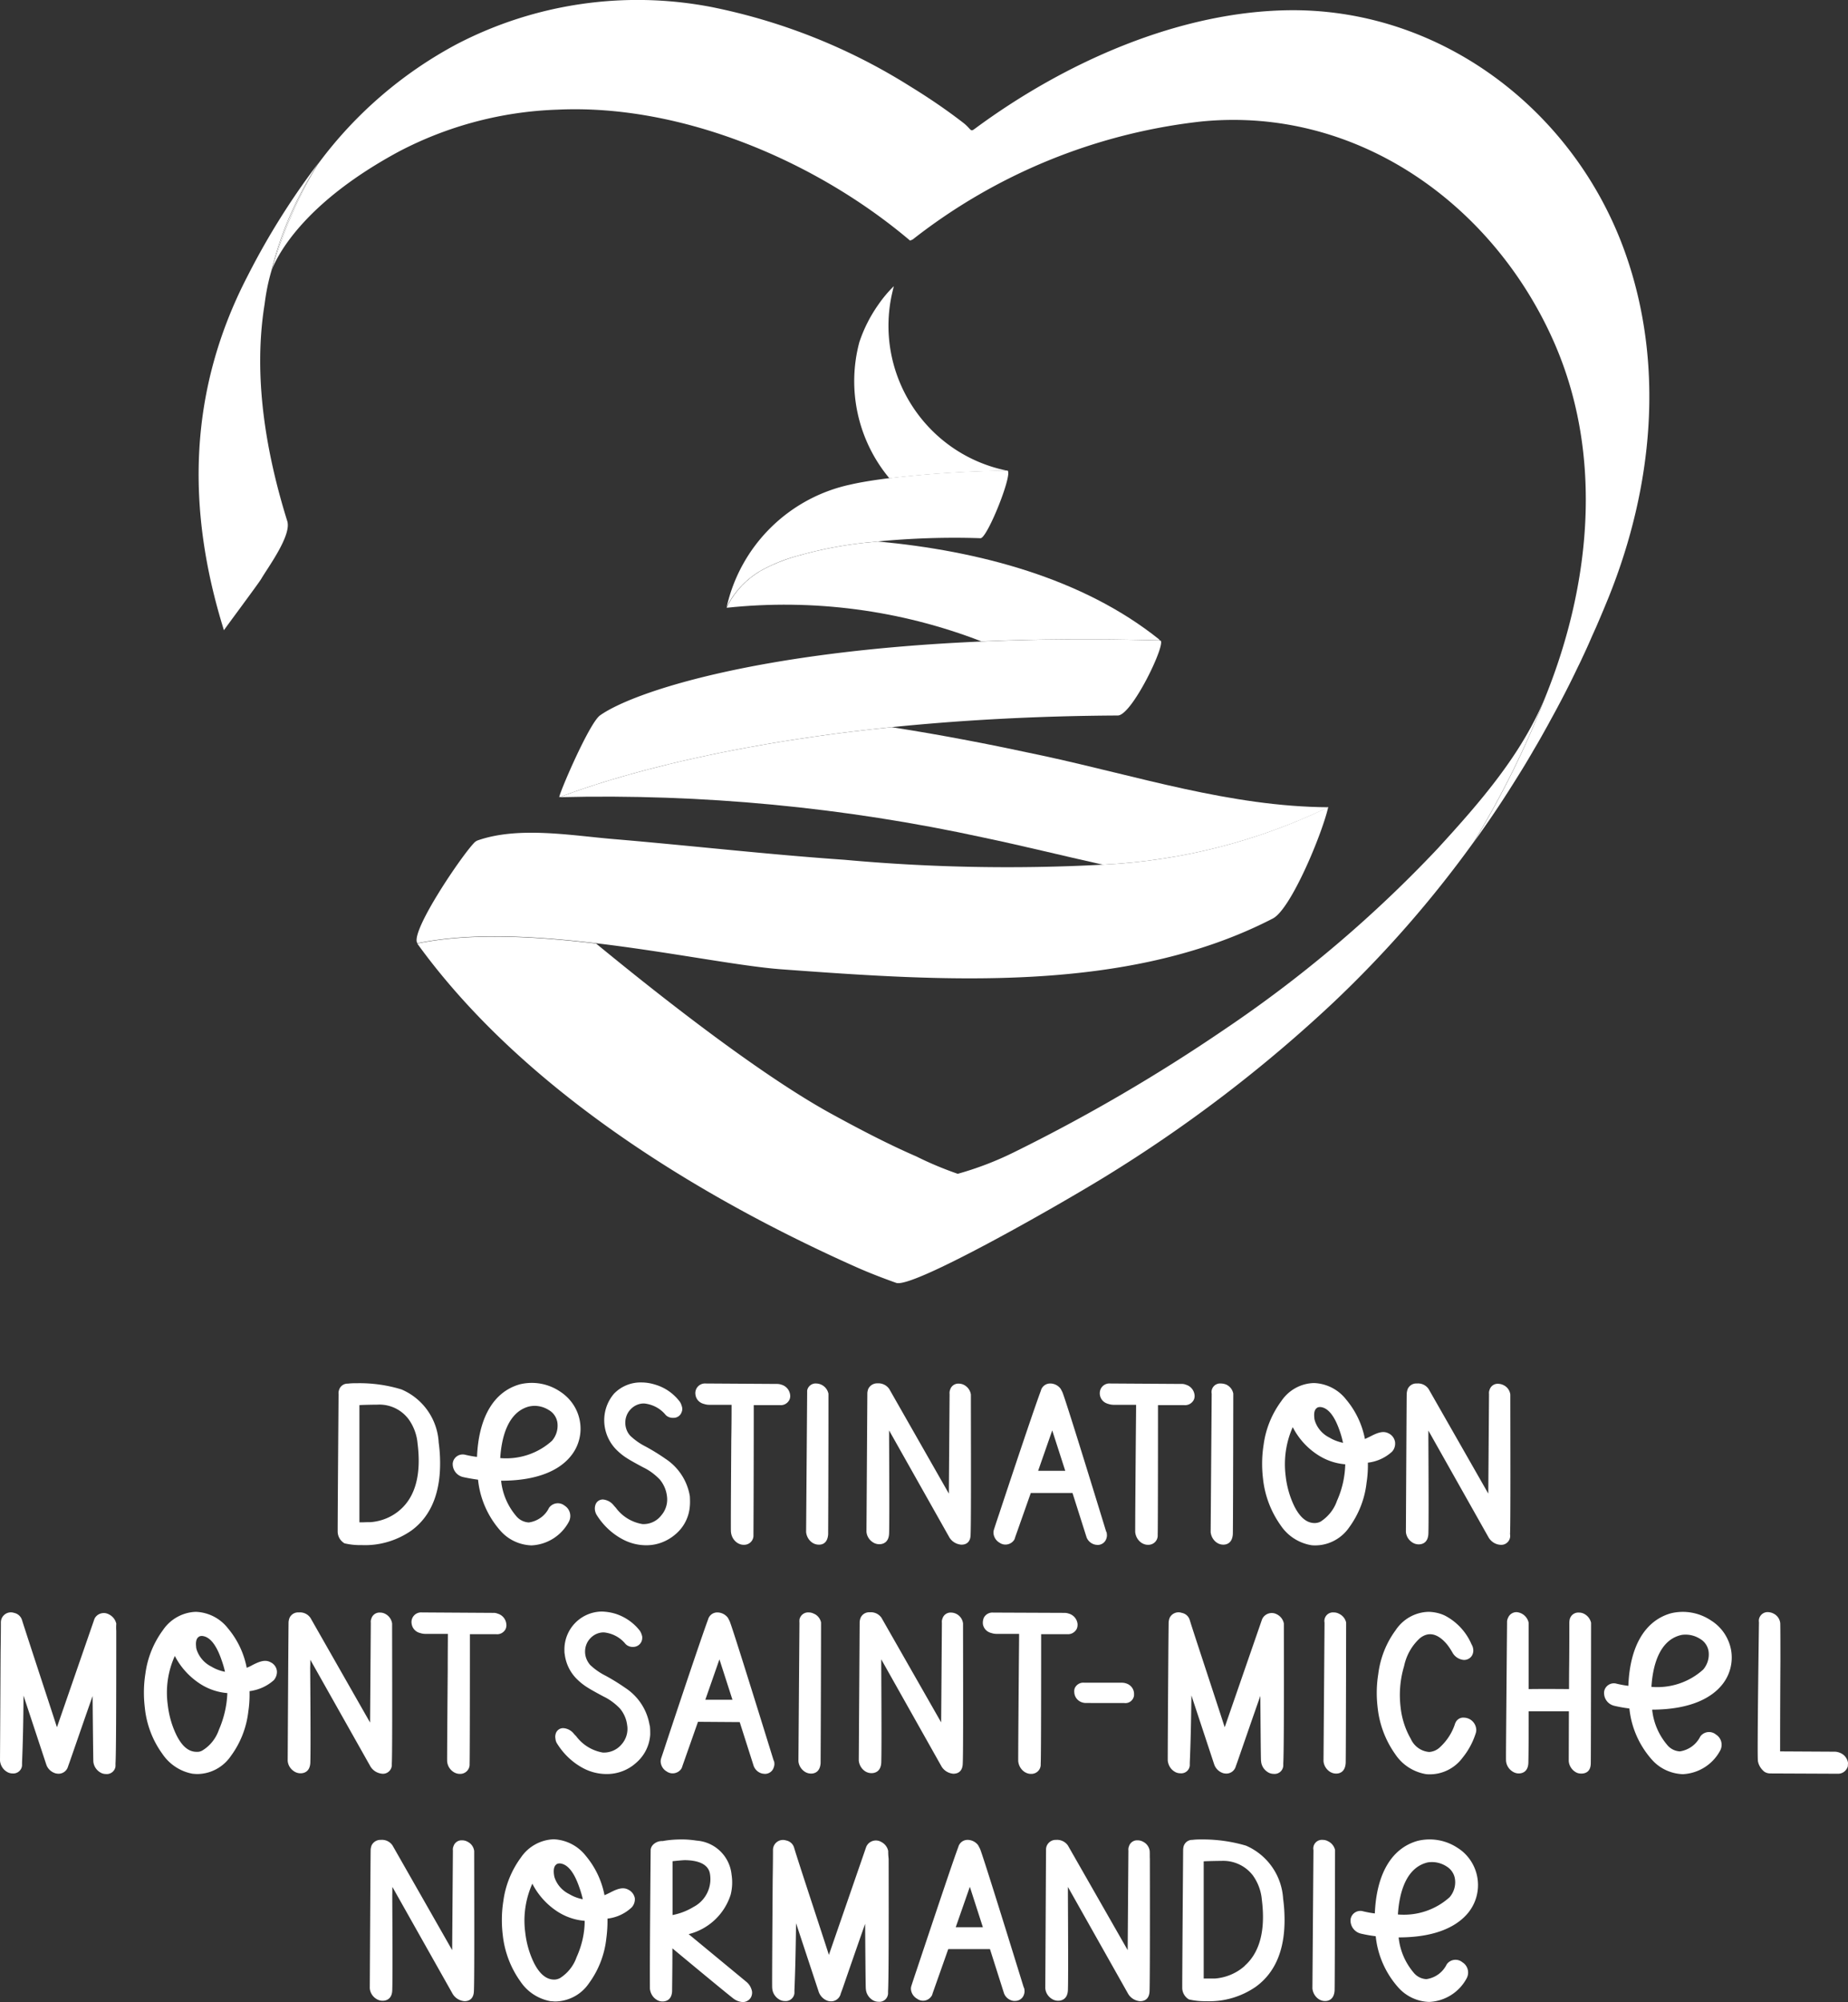
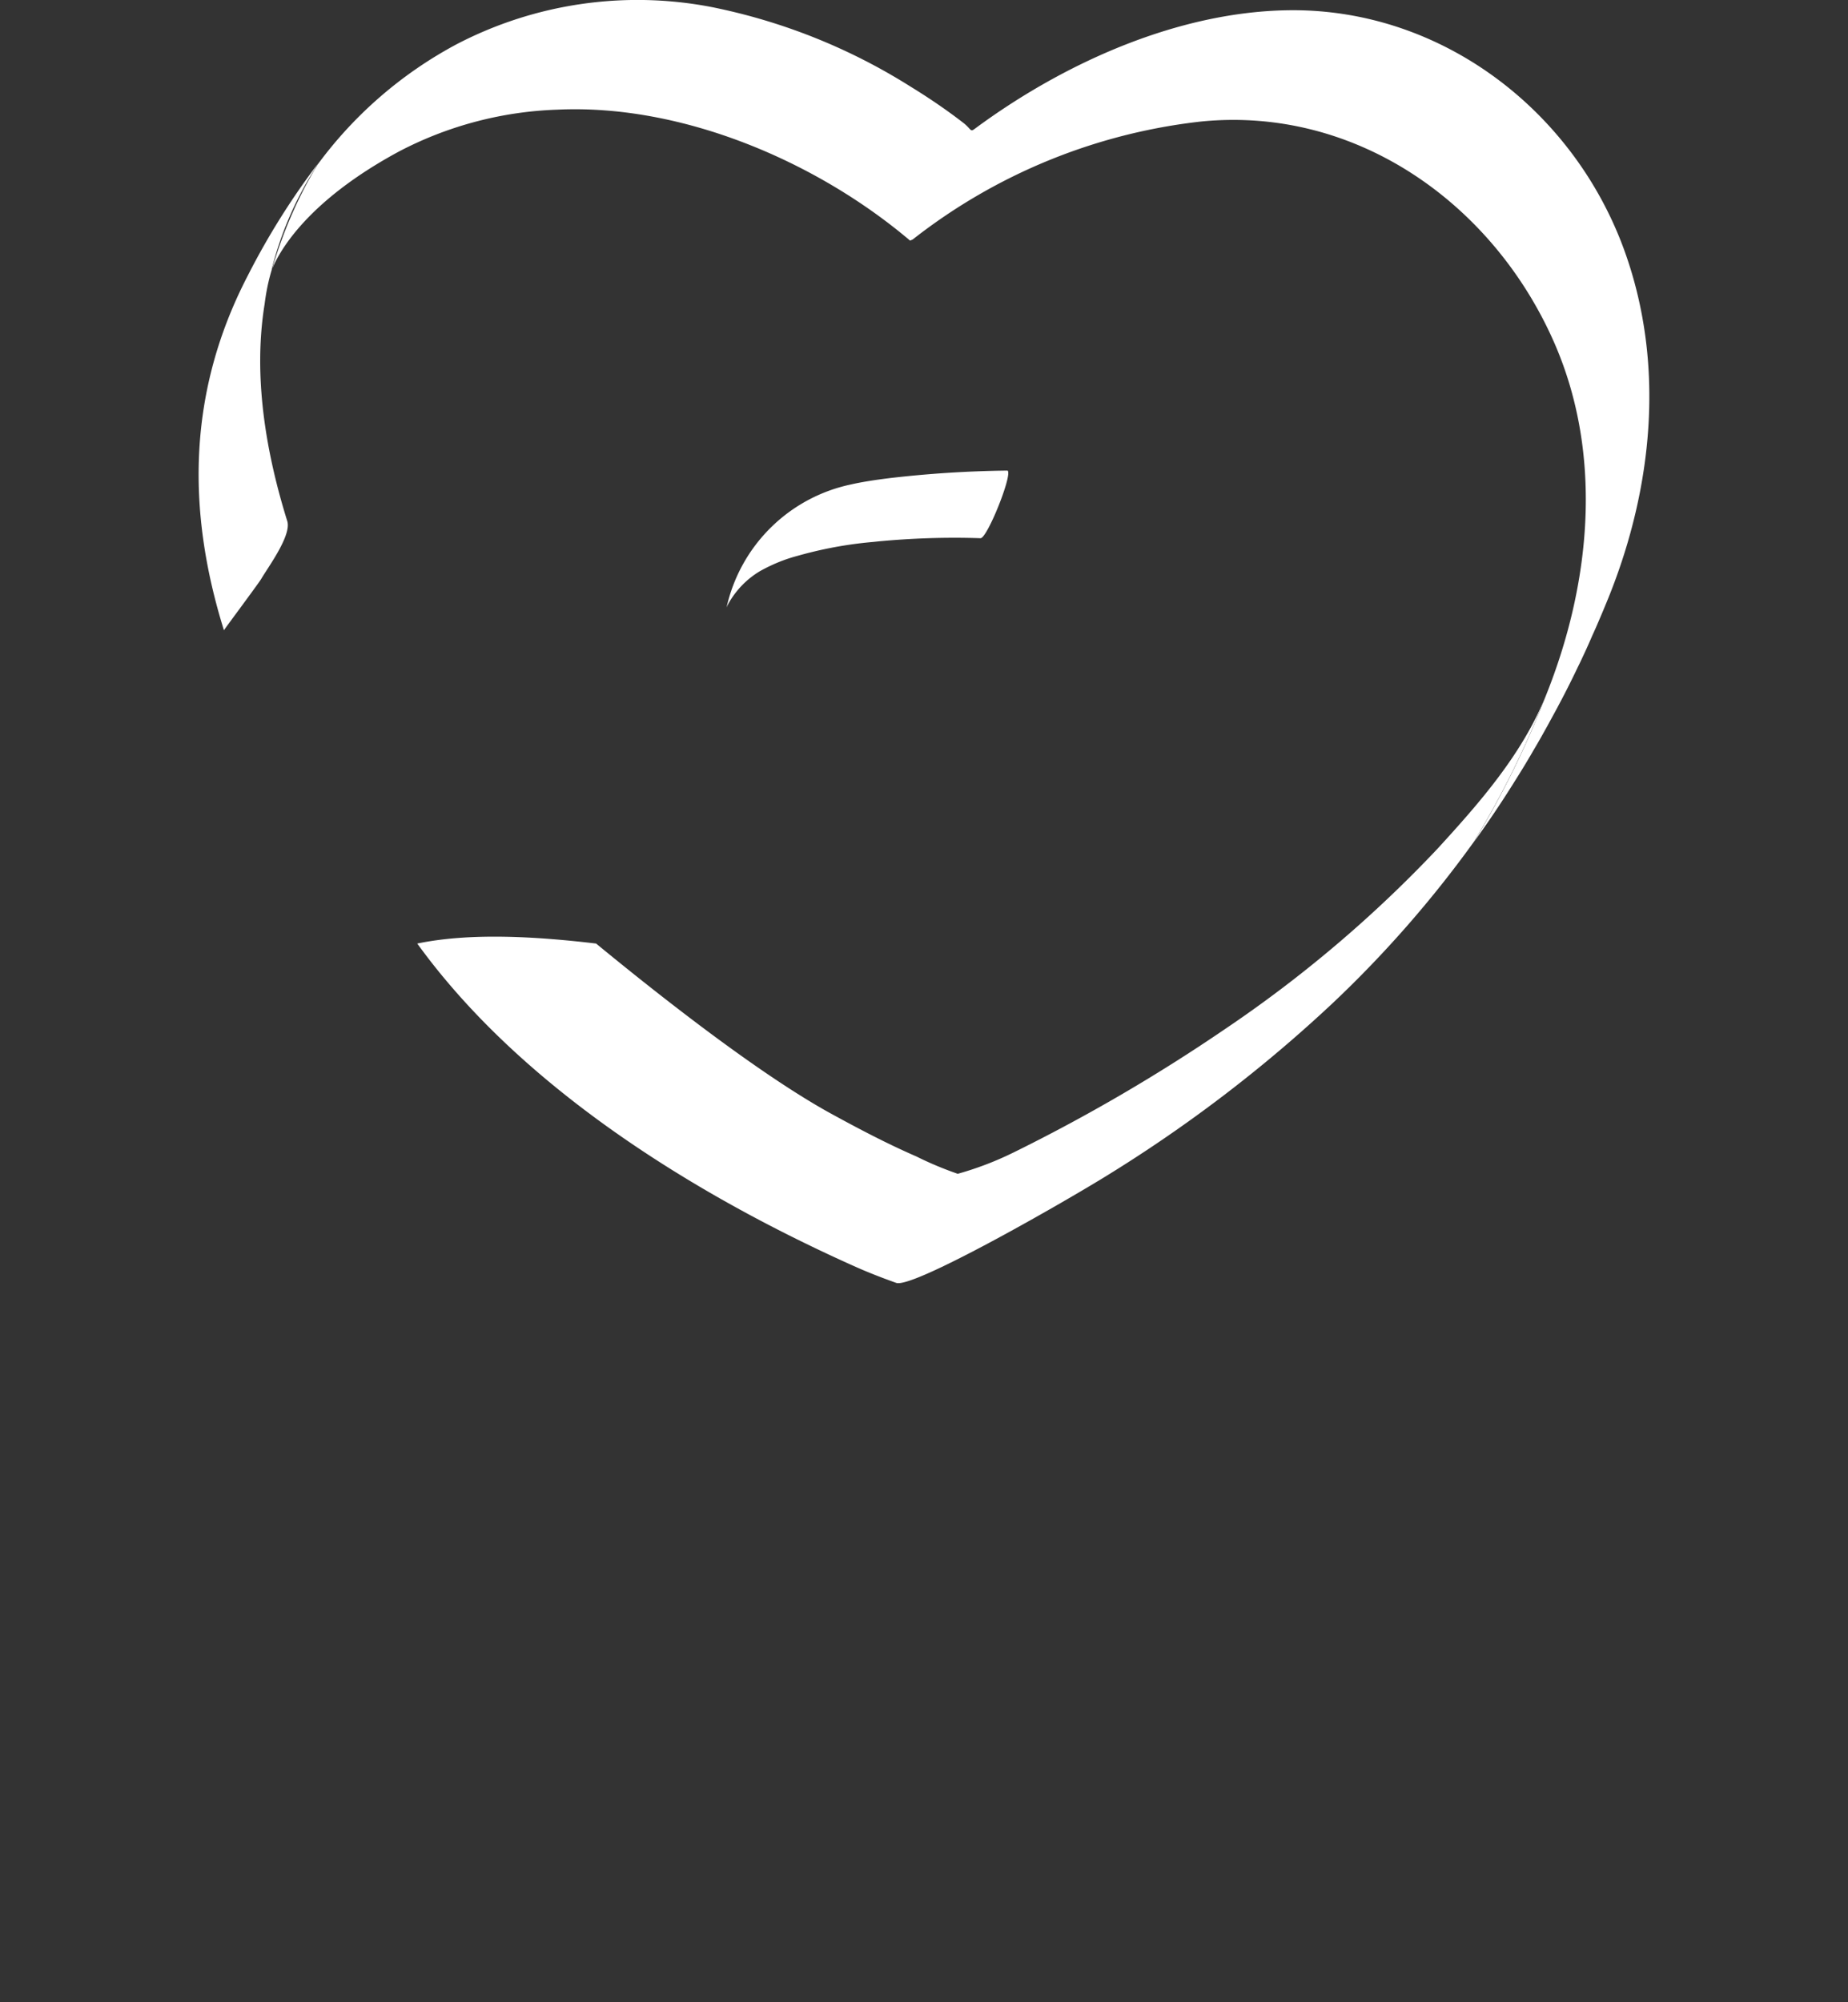
<svg xmlns="http://www.w3.org/2000/svg" viewBox="0 0 124.94 135.29">
  <rect x="0" y="0" width="124.94" height="135.29" fill="#333333" stroke="none" />
  <g fill="#fff">
-     <path d="M24.3 94.95c.33-.02 1.01-.03 1.2-.03.83-.05 1.63.32 2.13.99.34.48.55 1.04.6 1.63.26 2.05-.13 3.56-1.16 4.47-.56.5-1.27.79-2.01.85-.04 0-.26 0-.49.01h-.27v-7.92zm-1.01 9.34c.38.09.78.13 1.17.12 1.19.05 2.37-.3 3.35-.98 1.36-.99 2.01-2.63 1.94-4.86-.01-.36-.04-.72-.09-1.08a4.144 4.144 0 00-2.52-3.6c-.95-.29-1.94-.43-2.93-.42-.23 0-.46 0-.69.03a.593.593 0 00-.6.44c-.03.08-.04.17-.03.25-.07 9.21-.06 9.31-.06 9.35.02.31.19.59.46.75m20.15-1.3a2.8 2.8 0 01-1.81-1.11c-.05-.05-.1-.11-.16-.18-.17-.21-.42-.34-.69-.37a.518.518 0 00-.53.38c-.03.1-.04.2-.03.3.01.12.05.23.1.33.43.7 1.03 1.28 1.76 1.67.48.26 1.01.4 1.55.41.76.02 1.49-.26 2.06-.76.56-.48.9-1.16.95-1.9.02-.22.01-.43 0-.65a3.752 3.752 0 00-1.66-2.54c-.43-.3-.87-.57-1.33-.82-.38-.19-.72-.43-1.03-.72-.18-.19-.29-.43-.33-.69-.06-.4.06-.81.34-1.1.24-.26.58-.41.93-.4.56.06 1.08.33 1.44.77.13.14.33.21.52.2.24.01.46-.13.55-.35.05-.11.07-.22.05-.34-.03-.14-.08-.28-.16-.4-.41-.54-.97-.94-1.62-1.14-.31-.1-.63-.16-.96-.16-.7-.02-1.37.25-1.86.75-.51.59-.74 1.36-.65 2.13.08.67.39 1.28.88 1.74.21.2.44.38.69.53.12.08.47.28 1.05.59.42.2.79.48 1.11.81.27.32.44.71.49 1.12.07.47-.07.95-.38 1.31-.3.39-.77.61-1.26.59m5.97.54c.03.3.18.56.43.73.13.08.27.13.42.13.35.02.65-.24.67-.59v-.12c0-.22.02-3.07.02-8.73h1.76c.26.03.5-.1.63-.32a.59.59 0 00.07-.37.814.814 0 00-.59-.69.868.868 0 00-.28-.05l-4.84-.03a.65.65 0 00-.69.76c.04.31.27.55.57.62.12.04.24.06.36.06h1.51c0 .45 0 1.25-.02 2.4-.04 6.11-.03 6.17-.02 6.2m6.57.15c0-.23.02-3.33.02-9.5a.864.864 0 00-.82-.69.58.58 0 00-.62.48v.21l-.07 9.35c.03.3.19.57.44.73.13.08.27.12.42.12.22.01.59-.09.63-.7m9.63.02c.03-.6.03-3.61.02-8.94v-.52a.87.87 0 00-.44-.64.746.746 0 00-.38-.1.57.57 0 00-.58.4c-.04.1-.05.2-.04.3l-.05 6.73-4.03-7.07a.888.888 0 00-.79-.38.664.664 0 00-.63.38c-.03.08-.05.17-.06.26l-.06 9.38c.02.3.19.57.45.73.13.08.27.12.42.12.23 0 .63-.1.66-.71.02-.53.02-2.64 0-6.44v-.54l4.07 7.22c.17.29.47.47.8.5h.01c.4.01.63-.24.63-.68m4.57-4.32l.95-2.72.88 2.73h-1.83zm1.64-5.3c-.04-.08-.08-.16-.12-.23a.877.877 0 00-.71-.36c-.3 0-.56.2-.63.49-.32.85-1.28 3.67-2.84 8.38-.16.47-.27.81-.34 1.03-.02.08-.03.16-.02.24.03.26.18.49.41.62.31.22.75.14.97-.17.02-.02.03-.05.04-.07.02-.04.03-.08.04-.12l1.06-3h2.82l.95 2.99c.1.27.35.47.64.51.04 0 .07.01.11.01.25 0 .48-.15.57-.38.05-.12.07-.24.05-.37 0-.06-.02-.12-.05-.17-1.82-5.94-2.79-9.01-2.95-9.4m8.86.55a.59.59 0 00.07-.37.814.814 0 00-.59-.69.663.663 0 00-.28-.05l-4.84-.03a.65.65 0 00-.63.36c-.17.37 0 .81.37.97.05.02.09.04.14.05.12.04.24.06.37.06h1.51c0 .45-.01 1.25-.02 2.4-.05 6.11-.04 6.17-.04 6.2.03.3.18.56.43.73.13.08.27.13.42.13.35.02.65-.24.67-.59v-.12c.01-.22.02-3.07.02-8.73h1.76c.26.03.51-.1.64-.32m1.85-1.14a.58.58 0 00-.62.69l-.07 9.35c.03.3.19.57.44.73.13.08.27.12.42.12.22 0 .6-.1.64-.71.01-.23.02-3.33.03-9.5a.852.852 0 00-.46-.6.995.995 0 00-.38-.08m7.85 7.93c-.2.58-.6 1.08-1.12 1.41a.89.89 0 01-.39.09c-.53 0-.98-.37-1.36-1.11-.32-.65-.52-1.36-.6-2.08-.14-1.12.02-2.26.48-3.29.4.78 1 1.44 1.75 1.91.54.34 1.16.55 1.8.6-.02.85-.21 1.69-.56 2.47m-1.34-6.29c.06-.04.14-.05.21-.05.51.04.95.57 1.3 1.57.1.28.18.56.24.85-.32-.07-.63-.18-.91-.35-.47-.23-.83-.64-.99-1.13-.02-.07-.04-.14-.04-.21-.04-.35.02-.57.19-.68m3.43 3.71c.61-.07 1.18-.33 1.63-.74.16-.17.23-.4.21-.63a.778.778 0 00-.42-.6c-.33-.18-.67-.11-1.24.19-.14.07-.27.13-.38.18-.19-.99-.63-1.91-1.28-2.68a2.887 2.887 0 00-2.16-1.1c-.9.02-1.72.48-2.22 1.23-.64.87-1.05 1.88-1.19 2.95-.12.75-.13 1.52-.04 2.28.12 1.14.53 2.22 1.19 3.15.47.71 1.21 1.19 2.04 1.34.11.02.22.02.33.02.9-.01 1.75-.47 2.26-1.21.65-.89 1.06-1.93 1.18-3.02.07-.45.1-.9.09-1.36m9.61 4.86c.03-.6.03-3.61.02-8.94v-.52a.811.811 0 00-.44-.63.861.861 0 00-.38-.1.57.57 0 00-.58.4.57.57 0 00-.04.29l-.05 6.73-4.03-7.06a.856.856 0 00-.79-.38.634.634 0 00-.63.38c-.03.08-.05.17-.06.26-.01.02-.01.04-.06 9.38.02.3.19.57.45.73.13.08.27.12.42.12.23 0 .62-.1.65-.71.02-.53.02-2.64 0-6.43v-.55l4.07 7.22c.17.29.47.48.8.5h.01c.33.03.62-.22.65-.55v-.14m-64.78-6.34c-.95.86-2.22 1.28-3.5 1.17.08-1.26.45-3.07 1.92-3.48.13-.03.27-.05.4-.05.35 0 .7.11.99.3.29.17.49.47.55.8.07.45-.06.91-.36 1.26m1.25 1.06c.56-.67.79-1.55.63-2.41-.15-.82-.64-1.53-1.34-1.98a3.42 3.42 0 00-2.73-.48c-1.75.5-2.77 2.23-2.88 4.9-.26-.03-.52-.08-.78-.14-.36-.1-.73.1-.84.46 0 .03-.02.07-.02.1a.9.9 0 00.69.94c.31.07.66.13 1.02.18.13 1.29.67 2.51 1.54 3.48.53.59 1.28.93 2.07.96 1.07-.05 2.03-.66 2.53-1.6.2-.38.08-.85-.28-1.08a.73.73 0 00-1.03.1c0 .01-.02.02-.03.04-.26.54-.78.91-1.37.99-.33-.02-.63-.17-.84-.42-.58-.68-.94-1.51-1.03-2.4 2.76 0 4.08-.89 4.69-1.64M7.86 109.75v-.04a.923.923 0 00-.48-.61.742.742 0 00-.35-.1c-.25 0-.48.12-.61.33-.03.05-.05.11-.07.17l-2.5 7.22c-.2-.62-.51-1.57-.93-2.85-.81-2.47-1.28-3.91-1.44-4.42a.708.708 0 00-.53-.46.675.675 0 00-.89.64c0 .1 0 .77-.02 2.02L0 118.98c.03.3.19.58.45.74.12.08.26.12.4.12.32.03.61-.21.64-.53v-.19c.06-1.39.09-2.91.1-4.54l1.54 4.66c.1.3.35.52.65.6.06.01.12.02.18.02.3 0 .56-.2.64-.49.01-.03.07-.19.17-.48.38-1.09.87-2.52 1.49-4.28.04 4.29.05 4.37.05 4.41.02.3.19.58.45.74.12.08.26.12.41.12.32.03.61-.21.64-.53v-.19c.04-.66.05-3.68.05-8.96-.01-.15-.01-.3 0-.45m6.94 7.14c-.2.58-.59 1.08-1.12 1.4-.12.07-.25.1-.39.09-.53 0-.97-.36-1.35-1.11-.32-.65-.52-1.36-.6-2.08a6 6 0 01.48-3.29c.4.78 1.01 1.44 1.75 1.91.54.34 1.16.55 1.8.6-.03.85-.23 1.7-.57 2.48m-1.35-6.29c.06-.04.14-.05.21-.05.51.04.95.57 1.3 1.57.1.28.19.56.25.85-.32-.06-.64-.18-.92-.35a1.97 1.97 0 01-.99-1.13c-.02-.07-.04-.14-.04-.21-.04-.35.02-.57.19-.68m4.85 1.73c-.33-.18-.66-.11-1.24.19-.12.07-.25.13-.38.18-.19-.99-.63-1.91-1.28-2.68a2.887 2.887 0 00-2.16-1.1c-.89.03-1.72.49-2.22 1.23-.64.87-1.05 1.88-1.19 2.95-.12.75-.13 1.52-.04 2.28.11 1.13.52 2.22 1.19 3.14.47.7 1.21 1.19 2.04 1.34.11.01.22.02.33.02.91-.01 1.75-.47 2.26-1.22.65-.88 1.06-1.93 1.18-3.02.07-.45.09-.91.08-1.36.61-.08 1.18-.33 1.64-.74.15-.17.23-.4.21-.63a.746.746 0 00-.42-.58m2.67-.19l4.07 7.22c.17.29.47.47.8.5.33.03.62-.22.65-.55v-.14c.03-.6.03-3.61.02-8.94v-.52a.87.87 0 00-.44-.64.746.746 0 00-.38-.1.57.57 0 00-.58.4.57.57 0 00-.04.29l-.05 6.74-4.03-7.07a.858.858 0 00-.79-.37.634.634 0 00-.63.38c-.03.08-.05.17-.06.26 0 .02-.01.04-.06 9.38.02.3.19.57.45.73.13.08.27.12.42.12.23 0 .63-.1.66-.71.02-.53.02-2.64-.01-6.44.01-.19.01-.37.01-.54m13.25-2.41a.814.814 0 00-.59-.69.663.663 0 00-.28-.05l-4.84-.03a.65.65 0 00-.69.76c.04.31.27.56.57.63.12.04.24.06.37.06h1.51c0 .45-.01 1.25-.01 2.4-.05 6.11-.04 6.17-.04 6.2.02.3.18.57.43.73.12.08.27.13.42.13.35.02.65-.25.67-.6v-.11c.01-.22.02-3.07.02-8.73h1.77c.26.03.5-.1.63-.32.06-.12.08-.25.06-.38m9.69 6.86a3.73 3.73 0 00-1.66-2.54c-.43-.3-.87-.57-1.33-.82-.38-.19-.72-.43-1.03-.72-.17-.2-.29-.44-.33-.7-.06-.4.06-.81.34-1.1.24-.26.58-.41.93-.4.56.06 1.08.33 1.44.77.14.15.33.22.53.21.33 0 .6-.26.61-.59v-.1c-.03-.14-.08-.28-.16-.4-.41-.53-.98-.93-1.62-1.14-.31-.1-.63-.15-.96-.16a2.559 2.559 0 00-2.52 2.6c0 .1 0 .19.02.28.08.67.39 1.28.88 1.74.21.2.44.38.69.53.12.08.47.28 1.05.59.42.2.79.48 1.11.81.27.32.44.71.49 1.12.08.47-.06.95-.38 1.31-.31.37-.78.57-1.26.55a2.85 2.85 0 01-1.81-1.11c-.05-.05-.11-.11-.16-.17a.992.992 0 00-.69-.37.518.518 0 00-.53.38c-.03.1-.04.21-.02.31.01.12.04.23.1.33.43.7 1.03 1.28 1.75 1.67.48.26 1.01.4 1.55.41.76.02 1.5-.25 2.06-.76.56-.48.9-1.16.95-1.9 0-.21 0-.42-.03-.63m3.76-1.74l.95-2.72.88 2.73h-1.83zm4.66 4.27c0-.06-.02-.12-.05-.17-1.84-5.94-2.81-9.01-2.97-9.4-.04-.08-.08-.16-.12-.23a.905.905 0 00-.71-.36c-.3 0-.55.19-.63.48-.32.86-1.28 3.68-2.84 8.38-.15.47-.27.81-.34 1.03-.02.08-.03.16-.02.24.03.26.18.49.41.62.31.22.75.14.97-.17.02-.02.03-.05.04-.07.02-.04.03-.07.04-.11l1.06-3.01 2.82.02.95 2.98c.11.27.35.47.64.51.04 0 .08.01.12.01.25 0 .48-.15.57-.38.05-.12.08-.24.06-.37m2.68-10.07a.74.74 0 00-.36-.09c-.3-.02-.56.19-.62.48 0 .07-.01.14 0 .21l-.07 9.35c.02.3.19.57.44.73.13.08.27.12.42.12.22 0 .6-.1.64-.71 0-.23.02-3.32.03-9.5a.829.829 0 00-.47-.59m8.61 10.31c.17.29.47.47.8.5.41 0 .63-.25.64-.69.03-.6.03-3.61.02-8.94v-.52a.832.832 0 00-.81-.74.57.57 0 00-.58.4.57.57 0 00-.04.29l-.05 6.73-4.03-7.06a.866.866 0 00-.79-.38.634.634 0 00-.63.38c-.03.08-.05.17-.06.26l-.06 9.38c.03.3.19.57.44.73.13.08.27.12.42.12.23 0 .63-.1.66-.71.02-.53.02-2.64 0-6.43v-.55l4.07 7.23zm9.13-9.26c.06-.11.08-.24.07-.37a.814.814 0 00-.59-.69.868.868 0 00-.28-.05l-4.84-.02a.65.65 0 00-.63.36c-.05.13-.07.26-.06.4.04.31.27.55.57.62.12.04.24.06.37.06h1.51c0 .45-.01 1.25-.02 2.4-.05 6.11-.04 6.17-.04 6.2.03.3.18.56.43.73.13.08.27.13.42.13.35.02.65-.24.67-.59v-.12c.02-.22.03-3.07.03-8.73h1.77c.25.02.49-.11.62-.33m-.1 3.94c-.05.1-.06.21-.05.32.02.35.27.63.61.7.08.02.16.02.24.02H76c.32.05.62-.17.67-.5v-.16a.74.74 0 00-.47-.64.889.889 0 00-.36-.07h-2.53c-.26-.03-.5.1-.63.33m7.76 5.13v-.06c.06-1.39.09-2.91.11-4.54l1.54 4.66c.1.29.34.52.64.6.06.01.12.02.18.02.3 0 .56-.2.64-.49.01-.03.07-.19.17-.48.38-1.09.87-2.52 1.49-4.28.03 4.29.04 4.38.05 4.41.02.3.19.58.45.74.12.08.26.12.41.12.33.03.61-.21.64-.54v-.18c.04-.66.05-3.68.04-8.95v-.49a.879.879 0 00-.47-.62.718.718 0 00-.96.25c-.03.05-.05.1-.07.16l-2.5 7.22c-.2-.62-.51-1.57-.93-2.85-.81-2.47-1.29-3.92-1.44-4.42a.692.692 0 00-.53-.46.67.67 0 00-.82.33c-.04.1-.06.2-.07.3 0 .1-.01.77-.02 2.02-.05 7.25-.04 7.3-.04 7.33.03.3.19.58.45.74.12.08.26.12.41.12.32.03.61-.21.63-.54v-.12m10.09-10.12a.74.74 0 00-.36-.09.58.58 0 00-.62.69l-.07 9.35c.02.3.19.57.44.73.13.08.27.12.42.12.22 0 .6-.1.64-.71.01-.23.02-3.32.03-9.5a.867.867 0 00-.48-.59M96 110.7c.57-.45 1.17-.33 1.78.36.17.2.31.42.44.65.16.26.43.43.74.46.25.01.49-.13.59-.36.05-.12.07-.24.05-.37a.765.765 0 00-.11-.32c-.36-.84-1-1.53-1.81-1.95-.34-.16-.71-.24-1.09-.25-.91.02-1.74.49-2.24 1.25-.64.87-1.04 1.9-1.17 2.97-.12.74-.13 1.5-.04 2.25.12 1.14.53 2.22 1.19 3.15.47.71 1.21 1.19 2.04 1.34.11.02.22.02.33.02.86-.01 1.67-.43 2.18-1.12.39-.48.69-1.03.88-1.62.04-.11.06-.23.04-.35a.85.85 0 00-.83-.74.566.566 0 00-.57.35.3.3 0 00-.04.1c-.2.6-.55 1.13-1.02 1.56-.19.18-.44.29-.71.31-.55-.04-1.03-.39-1.25-.89-.38-.66-.61-1.39-.69-2.15-.11-.93-.03-1.87.24-2.77.15-.72.52-1.38 1.07-1.88m11.11-1.64a.74.74 0 00-.36-.09.595.595 0 00-.62.44c-.02.08-.03.17-.03.25 0 .68 0 1.61-.01 2.77-.01.76-.01 1.33-.01 1.71-1.14-.01-2.05-.01-2.73 0v-4.48a.906.906 0 00-.82-.72c-.25 0-.48.15-.57.38a.6.6 0 00-.07.32c0 .05-.01.97-.03 3.42-.03 3.68-.05 5.66-.04 5.92.02.31.2.59.47.75.12.07.25.11.39.11.23 0 .63-.1.65-.72.02-.95.02-2.11.02-3.48h2.72l-.01 3.36c.02.3.19.58.45.74.12.08.26.11.4.11.24 0 .64-.09.64-.71.01-.26.02-9.06.02-9.48a.907.907 0 00-.46-.6m17.27 9.38a.937.937 0 00-.37-.07l-3.66-.02c0-.66 0-2.7.02-6.08 0-1.31 0-2.15-.01-2.58a.819.819 0 00-.47-.66.865.865 0 00-.35-.09c-.3-.02-.56.19-.62.48-.01.07-.01.14 0 .21-.11 8.11-.09 9.22-.07 9.38.05.28.21.53.43.71.12.08.26.12.41.12l4.57.02h.02c.31 0 .57-.22.65-.51 0-.08.01-.15.01-.23a.868.868 0 00-.56-.68m-9.23-5.62c-.95.86-2.22 1.28-3.5 1.17.08-1.26.45-3.07 1.92-3.48.13-.04.26-.05.4-.05.35 0 .7.11.99.3.29.17.49.47.55.8.07.45-.06.91-.36 1.26m.54-3.31c-.8-.54-1.79-.72-2.73-.49-1.75.5-2.77 2.23-2.87 4.9-.26-.03-.52-.08-.78-.14a.668.668 0 00-.84.45c-.01.04-.02.07-.02.11-.03.44.26.83.69.93.34.08.68.14 1.02.18.13 1.29.67 2.51 1.54 3.48.53.59 1.28.93 2.07.96 1.07-.05 2.03-.66 2.53-1.6.2-.38.08-.85-.29-1.08a.73.73 0 00-1.03.1c0 .01-.02.02-.03.04-.27.54-.78.91-1.38 1-.33-.02-.63-.17-.84-.42-.58-.68-.94-1.51-1.03-2.4 2.76-.01 4.08-.9 4.7-1.65.56-.67.79-1.55.63-2.41-.16-.81-.64-1.52-1.34-1.96m-83.63 15.58a.811.811 0 00-.44-.63.746.746 0 00-.38-.1.57.57 0 00-.58.4.57.57 0 00-.04.29l-.05 6.73-4.03-7.07a.856.856 0 00-.79-.38.664.664 0 00-.63.38c-.03.08-.05.17-.06.26 0 .02-.01.04-.06 9.38.02.3.19.57.45.73.13.08.27.12.42.12.23 0 .63-.1.65-.71.02-.53.02-2.64 0-6.43.01-.19 0-.37.01-.55l4.07 7.22c.17.29.47.47.8.5.41 0 .63-.25.64-.69.03-.6.03-3.61.02-8.94v-.51m6.92 7.17c-.2.58-.6 1.08-1.12 1.41-.12.06-.25.1-.39.1-.53 0-.98-.37-1.36-1.11-.32-.65-.52-1.36-.6-2.08-.15-1.12.02-2.26.48-3.29.4.78 1 1.44 1.74 1.91.54.34 1.16.55 1.8.6 0 .85-.2 1.69-.55 2.46m-1.34-6.29c.06-.04.14-.05.21-.05.51.04.95.57 1.3 1.57.1.28.19.56.25.85-.32-.06-.64-.18-.92-.35-.47-.23-.83-.64-.99-1.13-.02-.07-.03-.14-.04-.21-.04-.35.02-.57.19-.68m4.85 1.73c-.33-.18-.67-.11-1.24.19-.14.07-.27.13-.38.18-.19-.99-.63-1.91-1.28-2.68a2.917 2.917 0 00-2.15-1.1c-.89.03-1.72.49-2.22 1.23-.64.87-1.05 1.88-1.19 2.95-.12.75-.13 1.52-.04 2.28.12 1.13.53 2.22 1.19 3.14.47.71 1.21 1.19 2.04 1.34.11 0 .22.02.33.02.91-.02 1.75-.47 2.26-1.22.65-.88 1.06-1.93 1.18-3.02.06-.45.09-.91.08-1.36a2.86 2.86 0 001.63-.75c.16-.17.24-.4.22-.63a.814.814 0 00-.43-.57m2.99-1.93c.58-.06.77-.07.82-.07 1.58.02 1.68.76 1.71 1 .12.88-.33 1.75-1.12 2.16-.44.27-.92.45-1.42.55v-3.64zm1.08 4.93a4.002 4.002 0 002.84-2.67c.11-.44.13-.9.06-1.35a2.556 2.556 0 00-2.36-2.3c-.33-.05-.66-.08-.99-.08-.44 0-.88.03-1.31.11a.852.852 0 00-.66.26c-.09.1-.15.23-.15.36-.04 4.5-.06 7.64-.05 9.36.03.3.19.58.45.74.12.08.26.12.4.12.23 0 .63-.1.65-.71 0-.34.02-1.28.02-2.88 3.54 2.94 4.1 3.38 4.19 3.44.17.11.37.18.57.19.24 0 .47-.14.57-.36.05-.12.07-.24.05-.37-.05-.25-.18-.47-.37-.63l-3.91-3.23zm13.49-5.58v-.04a.882.882 0 00-.47-.61.712.712 0 00-.97.24c-.03.05-.05.1-.07.16l-2.5 7.23c-.2-.62-.51-1.57-.93-2.85-.81-2.47-1.28-3.91-1.43-4.42a.692.692 0 00-.53-.46.675.675 0 00-.89.64c0 .1 0 .77-.02 2.02-.05 7.25-.04 7.3-.03 7.33.02.3.19.58.45.74.12.08.26.12.41.12.32.03.61-.21.64-.53v-.19c.06-1.39.09-2.91.11-4.54l1.54 4.66c.11.29.35.52.65.6.06.01.12.02.18.02.3 0 .56-.2.64-.48 0-.03.07-.19.17-.48.38-1.1.87-2.52 1.49-4.28.03 4.3.04 4.38.05 4.41.02.3.19.58.45.74.12.08.27.12.41.12.33.03.61-.21.64-.54v-.17c.04-.66.05-3.67.04-8.95-.02-.16-.03-.33-.03-.49m4.57 5.1l.95-2.72.88 2.73h-1.83zm1.63-5.3c-.04-.08-.08-.16-.12-.23a.905.905 0 00-.71-.36c-.3 0-.55.19-.63.48-.32.85-1.27 3.68-2.84 8.38-.16.47-.27.81-.34 1.03-.02.07-.03.15-.02.23.03.26.19.49.42.62.31.22.73.15.95-.16.02-.03.04-.05.05-.08.02-.04.03-.08.04-.12l1.06-3h2.82l.95 2.99c.1.27.35.47.64.51.04 0 .08.01.12 0 .25 0 .48-.15.57-.38.05-.12.07-.24.05-.37 0-.06-.02-.12-.05-.17-1.83-5.92-2.8-8.99-2.96-9.38m11.48.18a.811.811 0 00-.44-.63.746.746 0 00-.38-.1.57.57 0 00-.58.4.57.57 0 00-.04.29l-.05 6.73-4.04-7.07a.888.888 0 00-.79-.38.658.658 0 00-.69.62v.02l-.05 9.38c.02.3.19.57.45.73.13.08.27.12.42.12.23 0 .63-.1.66-.71.02-.53.02-2.64 0-6.44v-.54l4.07 7.22c.17.29.47.47.8.5h.01c.41 0 .63-.25.64-.69.02-.6.03-3.61.02-8.94-.01-.17 0-.34-.01-.51m12.05-.67a.74.74 0 00-.36-.09.58.58 0 00-.62.69l-.07 9.35c.03.3.19.57.44.73.13.08.27.12.42.12.22 0 .6-.1.64-.71.01-.23.02-3.32.03-9.5a.867.867 0 00-.48-.59m-5.63 8.43c-.56.5-1.27.79-2.01.85h-.76v-7.92c.33-.02 1.02-.03 1.2-.03.83-.04 1.63.33 2.13.99.34.48.55 1.04.6 1.63.26 2.05-.13 3.56-1.16 4.47m.09-8.12c-.95-.28-1.94-.42-2.93-.42-.23 0-.46 0-.69.03a.601.601 0 00-.6.45c-.02.08-.03.17-.03.25-.07 9.21-.06 9.3-.06 9.35.02.3.19.58.45.73.38.09.78.13 1.17.12 1.2.05 2.38-.3 3.36-.98 1.36-.99 2.01-2.62 1.93-4.86-.01-.36-.04-.72-.09-1.08a4.179 4.179 0 00-2.51-3.59m13.77 3.48c-.95.86-2.22 1.28-3.5 1.17.08-1.26.45-3.07 1.91-3.49.13-.04.26-.05.4-.05.35 0 .7.11.99.3.29.18.49.47.55.8.08.45-.05.92-.35 1.27m.55-3.32a3.42 3.42 0 00-2.73-.48c-1.75.5-2.77 2.23-2.88 4.9-.26-.03-.52-.08-.78-.14a.668.668 0 00-.84.45c-.01.04-.02.07-.02.11-.03.44.26.83.68.94.34.08.68.14 1.02.18.13 1.29.67 2.51 1.54 3.48.53.59 1.29.94 2.08.96 1.07-.05 2.03-.66 2.53-1.6.2-.38.08-.85-.29-1.08a.73.73 0 00-1.03.1c0 .01-.02.02-.03.04a1.8 1.8 0 01-1.38 1c-.33-.02-.63-.17-.84-.42-.58-.68-.94-1.51-1.03-2.4 2.76 0 4.07-.9 4.69-1.65 1.04-1.27.86-3.14-.41-4.19-.09-.07-.18-.14-.28-.2M49.12 41.07s.04-.09.11-.24c-.04.08-.08.16-.11.24m25.44 17.36c-5.82.31-11.66.2-17.47-.33-5.21-.36-10.41-.96-15.62-1.4-2.85-.24-6.43-.88-9.2.1-.06.03-.11.06-.16.1-.8.76-4.43 6.1-3.89 6.84 3.52-.73 7.89-.5 12.09 0 4.96.59 9.69 1.55 12.51 1.76 10.81.79 23.31 1.69 33.23-3.43 1.23-.63 3.34-5.73 3.75-7.53a39.388 39.388 0 01-15.24 3.89m3.87-15.15h-.04c-4.41-.13-8.42-.09-12.05.07-15.14.65-23.52 3.4-25.77 4.99-.76.54-2.89 5.57-2.75 5.53.45-.13 7.87-3.24 22.45-4.73 4.44-.45 9.53-.76 15.3-.79.98 0 3.38-5.06 2.86-5.07M18.37 18.23l.03-.06c.67-2.33 1.63-4.58 2.85-6.68a23.377 23.377 0 00-2.88 6.74m49.75 13.58c-5.41-1.07-8.93-6.33-7.86-11.74.05-.24.11-.49.17-.73-.39.38-.74.8-1.05 1.25-.55.78-.98 1.63-1.28 2.53-.86 3.21-.1 6.65 2.03 9.2 2.65-.31 5.32-.48 7.99-.51" />
-     <path d="M66.5 56.6c2.67.56 5.36 1.23 8.06 1.83 5.29-.26 10.48-1.58 15.25-3.88-6.62-.04-12.91-2.11-19.34-3.49-3.33-.72-6.75-1.39-10.19-1.92-14.58 1.49-22 4.59-22.45 4.73 9.63-.24 19.26.68 28.67 2.73m-.15-13.26c3.63-.16 7.65-.18 12.05-.07-.01-.02-.01-.05-.03-.06-5.15-4.13-12.18-5.99-19.03-6.62l-.28.03c-1.75.15-3.47.47-5.16.95-.87.24-1.71.58-2.5 1.02-.91.54-1.65 1.31-2.16 2.24-.07.14-.11.24-.11.24 5.84-.62 11.74.15 17.22 2.27" />
    <path d="M57.7 85.54c.95.43 1.91.8 2.89 1.15 1.1.39 10.79-5.13 14.07-7.14 5.55-3.4 10.74-7.35 15.48-11.8 3.49-3.3 6.67-6.93 9.48-10.83 1.92-3.15 3.56-6.47 4.89-9.91-1.58 3.94-4.48 7.24-7.32 10.34-4.34 4.6-9.18 8.7-14.43 12.23-4.55 3.1-9.32 5.88-14.26 8.31-1.2.59-2.46 1.07-3.75 1.43-.95-.33-1.89-.72-2.79-1.17-1.98-.86-3.9-1.87-5.8-2.91-4.56-2.51-10.87-7.38-15.86-11.48-4.21-.5-8.57-.73-12.09 0 7 9.68 18.64 16.92 29.49 21.78M17.66 39.12c.44-.76 2.07-2.94 1.76-3.91-1.45-4.65-2.32-9.79-1.53-14.66.1-.81.26-1.6.5-2.38l-.03.06c.6-2.39 1.57-4.66 2.88-6.75.1-.17.2-.33.3-.48a49.853 49.853 0 00-4.79 7.63c-4.02 7.74-4.18 15.73-1.61 23.96 0-.03 2.36-3.19 2.52-3.47m33.73-.53c.79-.44 1.63-.79 2.5-1.02 1.69-.48 3.41-.8 5.16-.95l.28-.03c2.31-.22 4.64-.3 6.96-.22.45.02 2.19-4.32 1.83-4.57-2.67.03-5.33.2-7.98.51-.97.12-1.88.26-2.62.43-4.19.89-7.47 4.14-8.4 8.32.03-.08.07-.16.11-.24.51-.92 1.25-1.69 2.16-2.23" />
    <path d="M109.88 17.09C106.5 7.56 97.59.68 87.39.69c-7.62.02-15.46 3.55-21.51 8.03-.29.21-.21.01-.74-.41-1.15-.89-2.36-1.71-3.6-2.47-4.11-2.59-8.65-4.4-13.41-5.36a26.476 26.476 0 00-17.24 2.5 28.09 28.09 0 00-9.35 8.05c-.11.16-.2.32-.3.48-1.22 2.1-2.17 4.35-2.85 6.68.49-1.19 2.35-4.59 8.58-7.95A24.84 24.84 0 0137.7 7.41c8.37-.39 17.48 3.47 23.83 8.85.06-.03.12-.05.18-.08a38.503 38.503 0 0119.51-7.97c10.52-1.04 19.8 5.6 23.9 15.04 3.29 7.6 2.41 16.25-.61 23.77a61.458 61.458 0 01-4.9 9.93 71.679 71.679 0 002.82-4.19c.34-.54.67-1.07.99-1.62.11-.18.21-.36.31-.53.28-.47.55-.95.81-1.42.12-.21.23-.42.35-.64.25-.45.49-.9.73-1.36.12-.23.24-.46.35-.68.23-.45.45-.9.67-1.36.11-.23.23-.46.33-.69.23-.48.45-.97.66-1.46l.27-.6c.3-.69.59-1.38.87-2.07 2.97-7.39 3.8-15.66 1.11-23.24" />
  </g>
</svg>